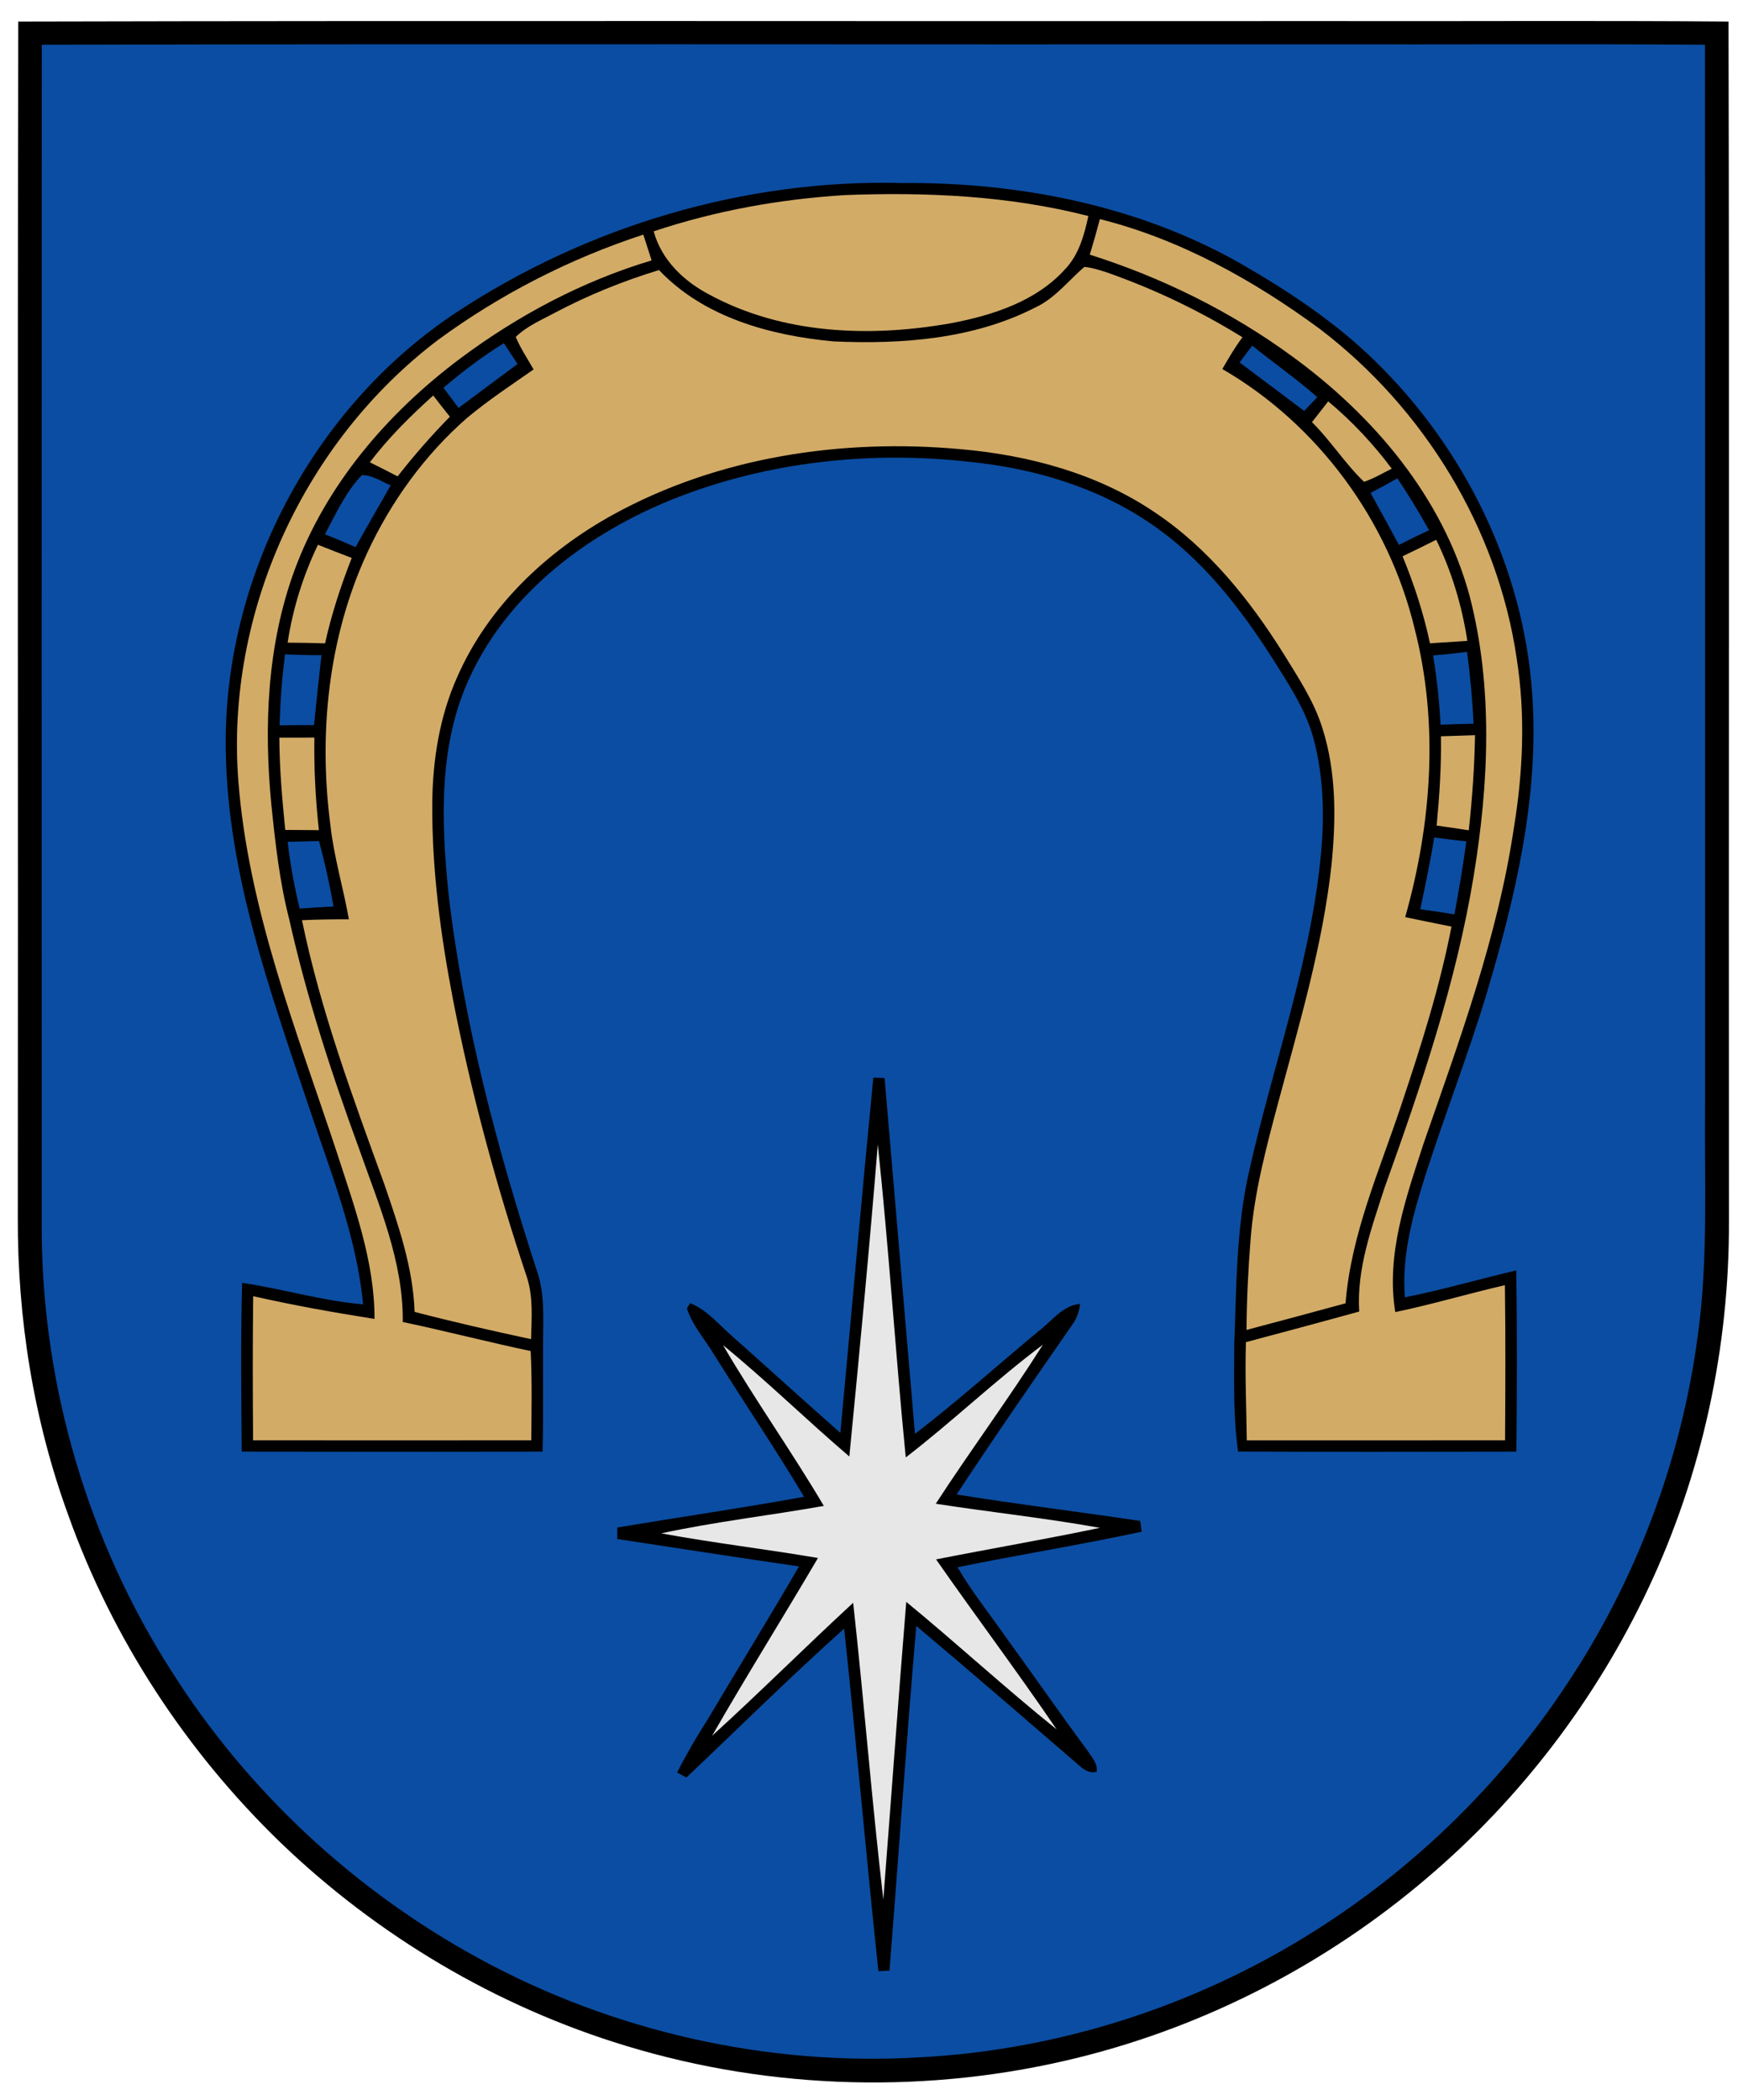
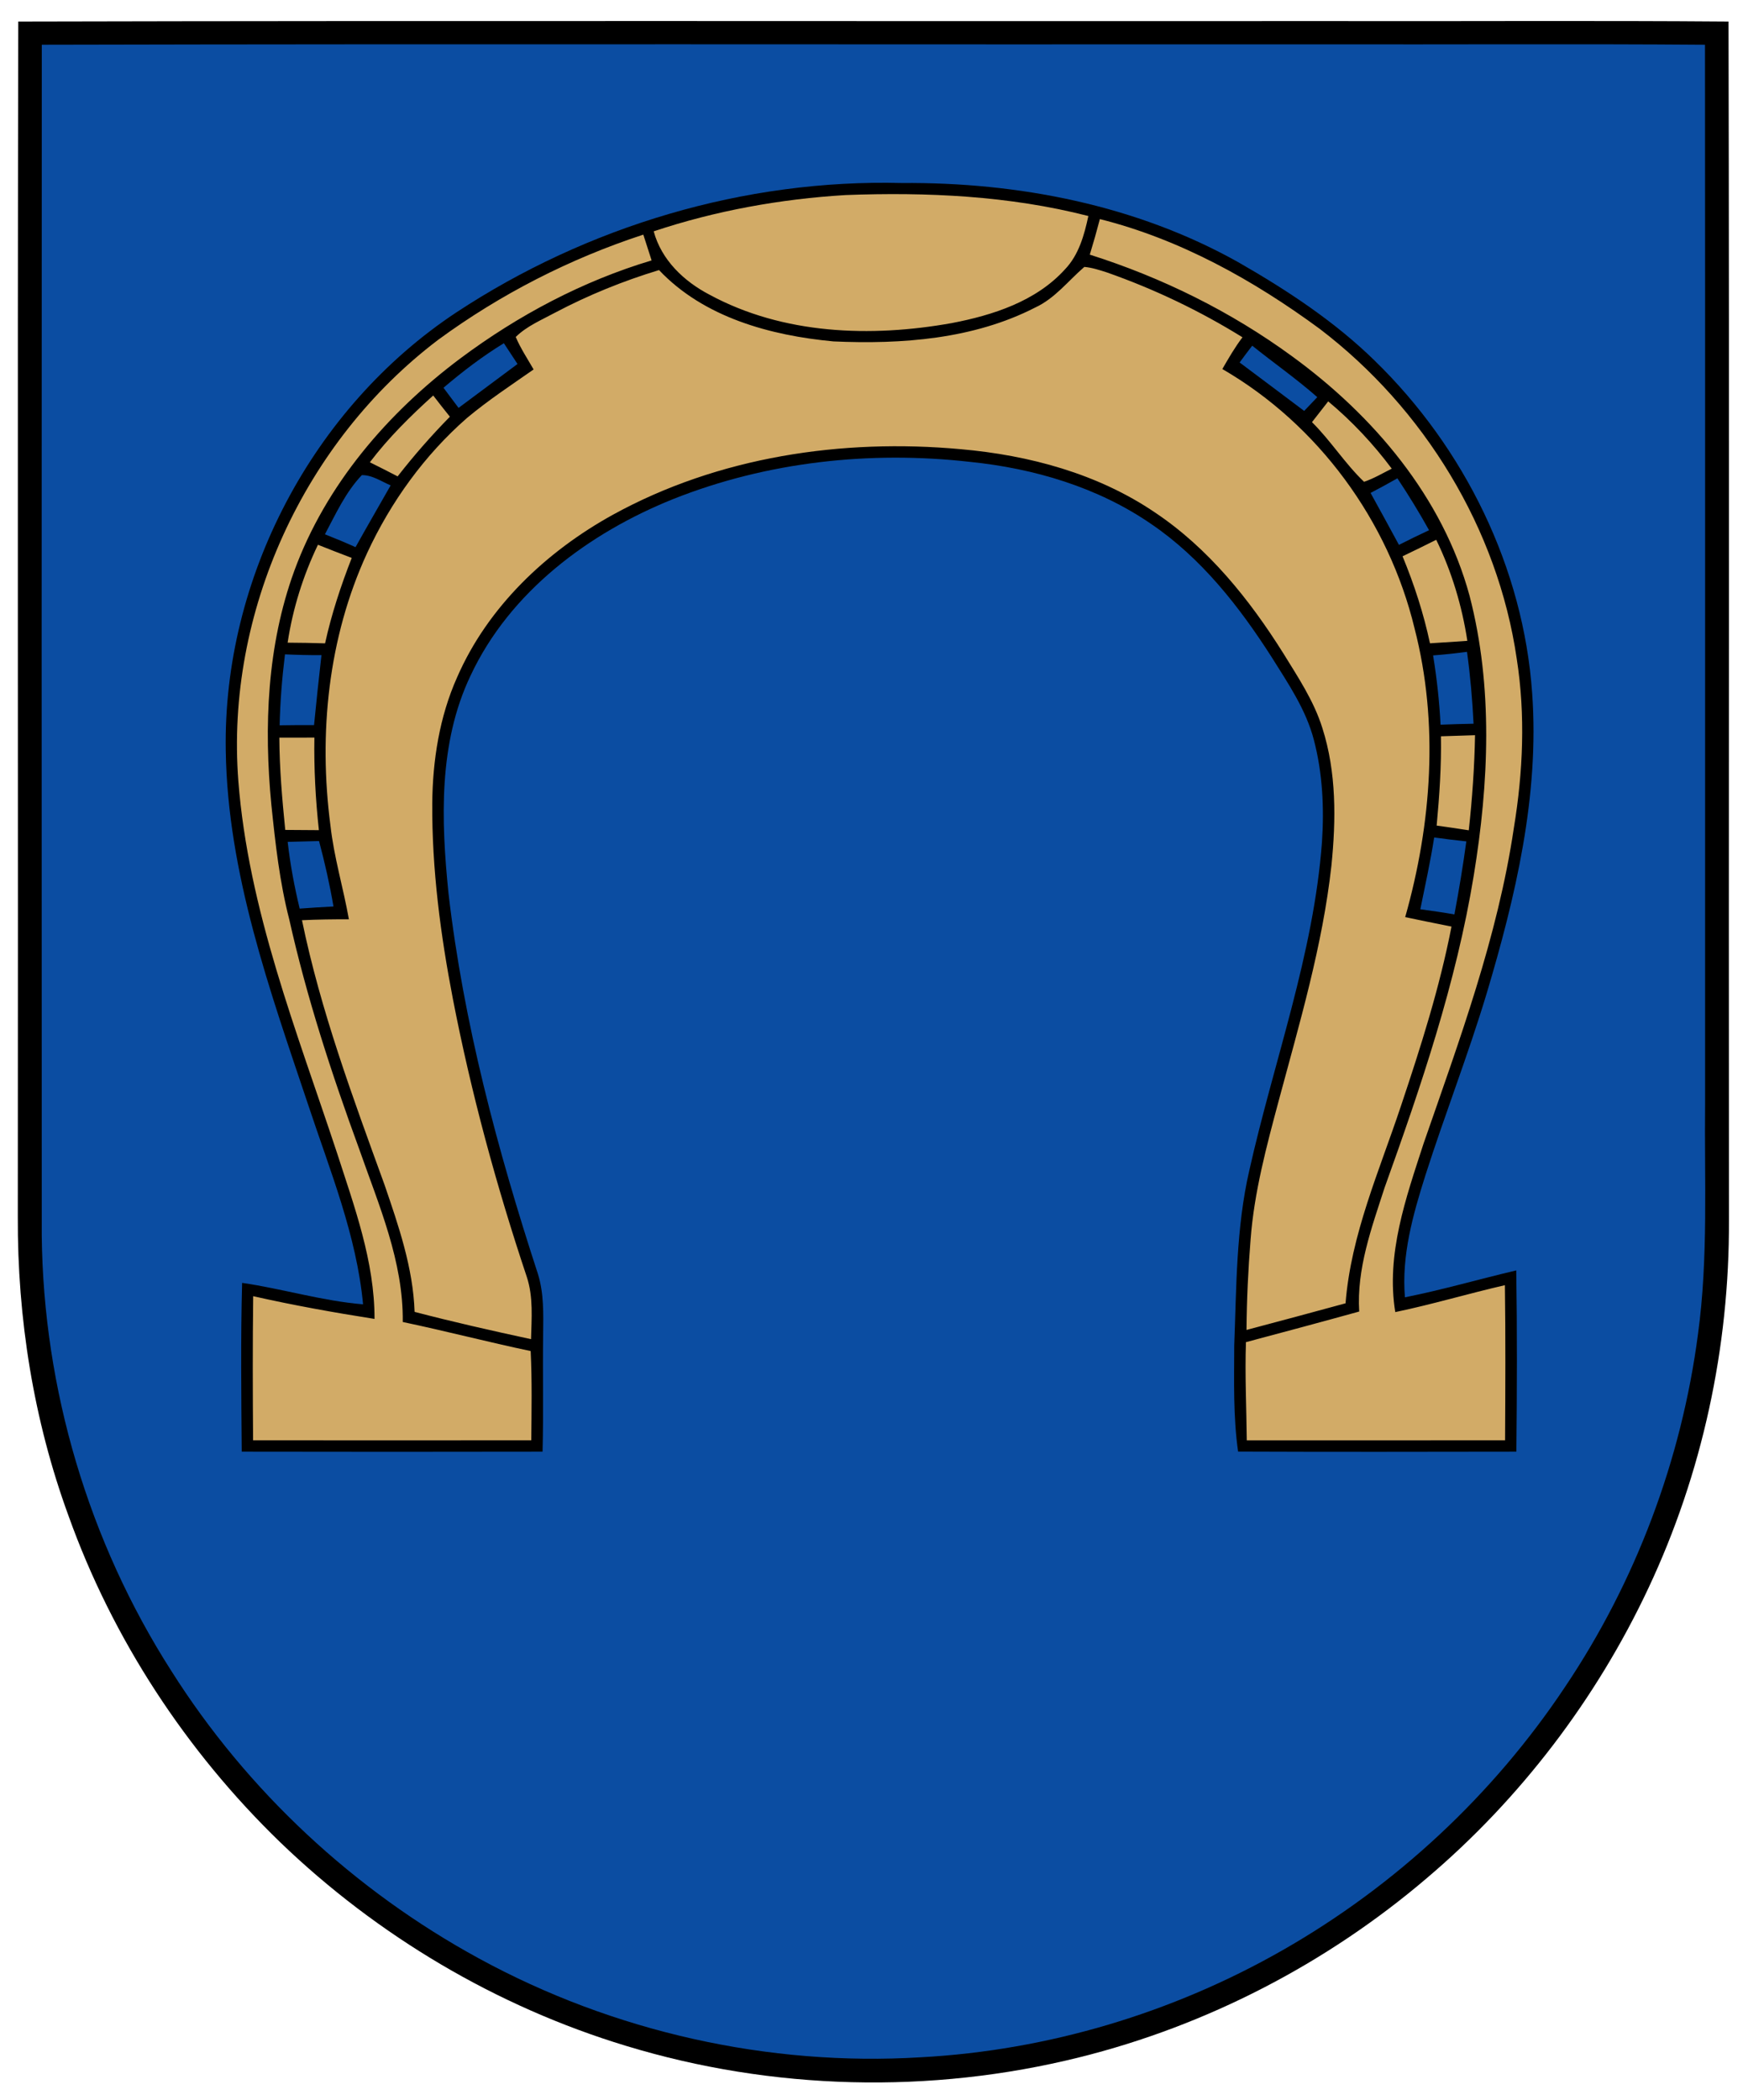
<svg xmlns="http://www.w3.org/2000/svg" version="1.1" id="Layer_1" x="0px" y="0px" width="460px" height="554px" viewBox="0 0 460 554" enable-background="new 0 0 460 554" xml:space="preserve">
  <path d="M4.82,5.68C119.88,5.41,234.939,5.64,350,5.56c35.391,0.08,70.79-0.16,106.18,0.12c0.24,105.44,0.011,210.88,0.11,316.32  c0.15,33.39-7.04,66.8-21.271,97.02c-13.76,29.27-33.81,55.58-58.49,76.49c-26.399,22.51-58.039,38.91-91.729,47.27  c-39.17,9.75-80.97,8.721-119.59-3.04c-34.1-10.33-65.59-29-91.25-53.7c-24.81-24-44.24-53.609-55.88-86.14  C8.85,374.699,4.58,347.81,4.7,321C4.81,215.89,4.58,110.78,4.82,5.68" />
  <path fill="#0B4DA2" d="M450,291c-0.02-93.061,0.04-186.13-0.03-279.19c-33.659-0.26-67.319-0.04-100.979-0.109  C236.34,11.77,123.68,11.55,11.03,11.81C10.97,116.54,10.99,221.27,11.02,326c0.42,40.449,12.37,80.72,34.18,114.8  c20,31.66,48.28,57.939,81.14,75.85c35.46,19.37,76.4,28.57,116.74,26.101c33.449-1.811,66.4-11.671,95.47-28.28  c29.761-16.98,55.511-40.931,74.5-69.45c18.66-27.76,30.72-59.88,35.07-93.04C450.88,331.77,449.78,311.329,450,291z" />
  <path d="M120.4,82.44c34.58-22.779,76.13-35.21,117.59-34.16c30.66-0.239,61.88,5.801,88.81,20.9c12.86,7.37,25.4,15.6,36.03,26  c23.689,23.04,39.23,54.66,41.529,87.74c1.94,26.99-4.399,53.74-12.08,79.41c-4.869,16.109-11,31.79-16.119,47.81  c-3.28,10.37-6.311,21.12-5.381,32.12c9.891-1.971,19.58-4.79,29.381-7.101c0.25,15.94,0.199,31.88,0.029,47.811  c-24.479,0.04-48.959,0.08-73.439-0.021c-1.32-9.26-1.04-18.62-1.02-27.939c0.59-15.46,0.49-31.11,3.99-46.271  c6.469-28.85,16.979-56.96,19.17-86.649c0.59-8.99,0.159-18.14-2.141-26.89c-2.08-8-6.8-14.9-11.13-21.811  c-8.54-13.35-18.58-26.17-31.82-35.16c-14.079-9.689-30.95-14.67-47.84-16.38c-26.34-2.979-53.56-0.02-78.26,9.8  c-22.28,8.94-43.14,24.431-53.52,46.61c-8.5,17.83-7.76,38.21-5.82,57.37c3.97,34.25,12.92,67.71,23.59,100.42  c1.62,5.149,1.45,10.609,1.39,15.95c-0.14,10.319,0.12,20.649-0.15,30.97c-26.46,0.05-52.92,0.05-79.39,0  c-0.12-14.84-0.3-29.69,0.1-44.521c10.71,1.561,21.11,4.771,31.92,5.66c-1.71-18.21-8.74-35.29-14.44-52.5  c-10.18-30.359-21.32-61.229-21.8-93.62C58.82,152.54,82.5,107.53,120.4,82.44 M117.04,102.3c1.32,1.77,2.64,3.55,3.98,5.31  c5.19-3.85,10.38-7.71,15.56-11.58c-1.19-1.829-2.39-3.659-3.6-5.479C127.33,93.99,122.08,98.02,117.04,102.3 M327.15,95.63  c5.699,4.24,11.35,8.53,17.039,12.78c1.15-1.21,2.301-2.421,3.461-3.631c-5.48-4.829-11.48-9.01-17.17-13.579  C329.35,92.66,328.24,94.14,327.15,95.63 M95.49,125.35c-4.27,4.47-6.86,10.21-9.74,15.61c2.71,1.069,5.41,2.189,8.08,3.39  c3.04-5.46,6.19-10.87,9.27-16.3C100.64,127.02,98.25,125.31,95.49,125.35 M361.71,130.05c2.511,4.56,5.021,9.12,7.49,13.7  c2.62-1.34,5.28-2.62,7.95-3.87c-2.601-4.67-5.4-9.24-8.36-13.69C366.45,127.52,364.09,128.8,361.71,130.05 M378.21,172.91  c0.99,6.05,1.66,12.149,1.97,18.279c2.9-0.12,5.801-0.2,8.711-0.26c-0.311-6.34-0.861-12.67-1.73-18.96  C384.18,172.36,381.2,172.69,378.21,172.91 M75.21,172.63c-0.77,6.21-1.27,12.46-1.41,18.72c3.03-0.05,6.05-0.07,9.08-0.05  c0.6-6.16,1.26-12.311,1.96-18.46C81.63,172.86,78.42,172.78,75.21,172.63 M378.5,220.94c-1,6.36-2.37,12.641-3.66,18.94  c3,0.41,6.01,0.84,9,1.359c1.2-6.399,2.27-12.819,3.141-19.26C384.15,221.68,381.32,221.34,378.5,220.94 M75.92,222.1  c0.67,5.93,1.77,11.811,3.17,17.61c2.97-0.23,5.94-0.4,8.92-0.561c-0.99-5.81-2.29-11.56-3.81-17.26  C81.44,221.97,78.68,222.03,75.92,222.1z" />
-   <path d="M230.48,284.3c0.991,0.03,1.98,0.06,2.97,0.1c2.68,31.29,5.329,62.59,8.021,93.89c11.229-8.619,21.76-18.1,32.659-27.13  c3.44-2.59,6.31-6.79,10.92-7.17c-0.229,1.851-0.771,3.681-1.87,5.221c-10.359,14.93-20.729,29.869-30.72,45.06  c16.11,2.62,32.31,4.56,48.45,6.98c0.1,0.71,0.3,2.13,0.4,2.84c-16.141,3.47-32.44,6.09-48.61,9.38  c3.86,6.6,8.659,12.56,13.021,18.819c7.18,9.851,14.1,19.881,21.359,29.66c1.05,1.66,2.68,3.36,2.34,5.49  c-1.67,0.43-3.17-0.35-4.37-1.46c-14.37-12.38-28.7-24.81-43.229-37.02c-2.62,30.29-4.66,60.63-7.08,90.93  c-0.73,0.04-2.19,0.12-2.92,0.17c-3.21-30.11-5.82-60.29-9.041-90.4c-14.21,12.73-27.78,26.17-41.63,39.29  c-0.61-0.33-1.84-0.989-2.45-1.319c2.42-4.78,5.12-9.41,8.02-13.931c8.02-13.5,16.25-26.88,24.16-40.449  c-16.01-2.29-31.98-4.811-47.98-7.23c0.01-0.76,0.01-2.27,0.01-3.03c16.43-2.739,32.91-5.14,49.3-8.1  c-7.57-12.65-15.84-24.87-23.66-37.37c-2.44-4.09-5.78-7.74-7.26-12.32c0.21-0.35,0.63-1.06,0.84-1.41  c4.54,1.811,7.63,5.761,11.25,8.86c9.5,8.43,18.87,16.99,28.4,25.37C224.7,346.78,227.43,315.53,230.48,284.3" />
  <path id="_x23_d2ab67ff" fill="#D2AB67" d="M172.52,61.03c16.34-5.449,33.43-8.529,50.61-9.569c21.46-0.811,43.21,0.17,64.101,5.529  c-1.08,5.04-2.521,10.261-6.181,14.08c-7.64,8.431-19.021,12.091-29.88,14.17c-21.33,3.82-44.48,3.021-63.89-7.479  C180.5,74.23,174.56,68.61,172.52,61.03z M290.27,57.8c21.16,5.31,40.53,16.1,58.01,28.95c27.551,20.979,47.011,52.7,52.011,87.08  c2.319,14.8,1.66,29.899-0.771,44.64c-4.25,28.66-14.35,55.94-23.81,83.189c-4.64,14.301-9.979,29.24-7.479,44.5  c9.72-2.02,19.25-4.88,28.93-7.1c0.199,13.64,0.119,27.28,0.05,40.92c-22.72,0.04-45.44,0.01-68.17,0.021  c-0.09-8.641-0.511-17.271-0.22-25.91c9.97-2.66,19.939-5.32,29.89-8.08c-0.7-11.271,3.271-22.07,6.681-32.62  c9.659-26.89,18.92-54.12,23.549-82.4c3.99-24.359,5.15-49.72-1.1-73.8C380.779,131.17,362.471,109.63,341,94  c-16.16-11.82-34.32-20.78-53.391-26.82C288.561,64.07,289.45,60.95,290.27,57.8z M115.65,89.64  c16.42-12.03,34.79-21.42,54.13-27.74c0.72,2.271,1.45,4.54,2.19,6.801c-18.2,5.449-35.22,14.479-50.43,25.819  c-19.2,14.351-35.56,33.38-43.88,56.101c-7.18,19.68-8.05,41.06-6.04,61.739c1.05,10.15,2.17,20.341,4.73,30.25  c4.61,20.62,11.19,40.73,18.45,60.55c5.17,14.771,11.69,29.67,11.49,45.61c11.29,2.37,22.46,5.29,33.76,7.67  c0.38,7.84,0.23,15.69,0.16,23.54c-24.47,0.03-48.95,0.03-73.42,0c-0.09-12.67-0.13-25.34,0.03-38.02  c10.59,2.399,21.29,4.31,32.02,6c0.03-15.181-5.32-29.61-9.92-43.851c-10.61-32.09-23.38-64.069-26.02-98.08  C59.48,161.63,80.23,116.47,115.65,89.64z M273.189,81.14c5.23-2.41,8.73-7.06,12.98-10.72c2.04,0.17,4,0.83,5.95,1.45  c12.5,4.39,24.53,10.13,35.79,17.119c-2.01,2.631-3.66,5.511-5.32,8.37c25.311,14.66,43.881,40.04,50.73,68.42  c6.459,25.011,4.51,51.511-2.471,76.181c4.07,0.859,8.141,1.68,12.221,2.49c-3.12,16.09-8.12,31.75-13.32,47.27  c-5.689,17.109-13.21,33.939-14.641,52.12c-8.709,2.37-17.42,4.729-26.139,7.029c0.059-7.97,0.439-15.939,1.079-23.89  c0.94-12.44,4.2-24.54,7.41-36.55c5.49-20.47,11.59-40.92,13.92-62.05c1.229-12.09,1.351-24.61-2.39-36.311  c-2.23-7.149-6.44-13.43-10.33-19.75c-8.939-14.229-19.76-27.699-33.85-37.119c-15.101-10.24-33.211-15.11-51.23-16.69  c-31.36-2.87-64.04,2-91.84,17.3c-17.55,9.68-32.99,24.28-41.09,42.851c-4.67,10.439-6.47,21.939-6.57,33.319  c-0.1,17.33,2.17,34.59,5.45,51.59c4.82,24.841,11.48,49.311,19.5,73.3c1.75,5.301,1.26,10.94,1.12,16.431  c-10.28-2.221-20.55-4.53-30.73-7.2c-0.39-11.6-4.22-22.67-7.94-33.54c-8.31-22.91-16.86-45.87-21.78-69.79  c4.13-0.2,8.26-0.24,12.38-0.24c-1.47-8.29-3.94-16.38-4.87-24.76c-3.17-24.21-0.61-49.53,9.67-71.84  c6.25-13.51,15.16-25.87,26.39-35.68c5.56-4.641,11.62-8.641,17.56-12.78c-1.62-2.83-3.44-5.56-4.72-8.57  c2.95-2.899,6.83-4.489,10.41-6.43c8.75-4.62,17.95-8.35,27.41-11.22c11.82,12.5,29.41,17.27,46.03,18.819  C237.971,90.87,256.9,89.49,273.189,81.14z M97.61,121.96c4.91-6.471,10.7-12.19,16.72-17.62c1.44,1.89,2.92,3.75,4.4,5.6  c-4.89,4.98-9.49,10.23-13.79,15.74C102.51,124.41,100.07,123.18,97.61,121.96z M350.529,105.89  c6.271,5.23,11.881,11.21,16.771,17.75c-2.409,1.21-4.75,2.61-7.31,3.47c-5.04-4.81-8.78-10.83-13.74-15.739  C347.689,109.55,349.109,107.73,350.529,105.89z M370.15,146.76c2.979-1.42,5.939-2.87,8.89-4.35c4.09,8.409,6.8,17.42,8.21,26.659  c-3.29,0.2-6.58,0.42-9.859,0.65C375.71,161.85,373.221,154.18,370.15,146.76z M83.91,143.72c2.96,1.17,5.93,2.35,8.92,3.47  c-2.87,7.34-5.35,14.84-7.04,22.54c-3.29-0.1-6.59-0.17-9.88-0.18C77.26,160.6,79.99,151.89,83.91,143.72z M380.279,194.25  c3-0.08,6-0.19,9-0.29c-0.149,8.38-0.739,16.75-1.649,25.09c-2.819-0.45-5.649-0.86-8.479-1.24  C379.88,209.98,380.42,202.12,380.279,194.25z M73.72,194.6c3.09,0.01,6.17,0,9.25-0.01c-0.13,8.149,0.3,16.31,1.19,24.42  c-2.96-0.03-5.92-0.05-8.88-0.06C74.47,210.86,73.76,202.74,73.72,194.6z" />
-   <path fill="#E7E7E7" d="M231.66,301.92c2.92,27.479,4.66,55.08,7.38,82.58c12.38-9.511,23.67-20.381,36.181-29.73  c-9.011,14.26-19.08,27.81-28.261,41.95c14.42,2.229,28.95,3.77,43.31,6.359c-14.359,3.011-28.83,5.48-43.229,8.32  c10.479,15.03,21.5,29.69,31.81,44.84c-13.52-10.85-26.279-22.63-39.68-33.63c-2.13,26.17-4.02,52.36-6.05,78.53  c-3.05-26.05-5.08-52.22-7.96-78.29c-12.54,11.56-24.61,23.62-37.23,35.09c9.05-15.79,18.73-31.22,27.94-46.91  c-13.75-2.35-27.63-3.96-41.35-6.5c14.17-3.06,28.62-4.71,42.9-7.24c-8.49-14.369-18.18-28-26.6-42.409  c11.47,9.37,22.06,19.76,33.33,29.37C226.82,356.829,229.45,329.39,231.66,301.92z" />
</svg>